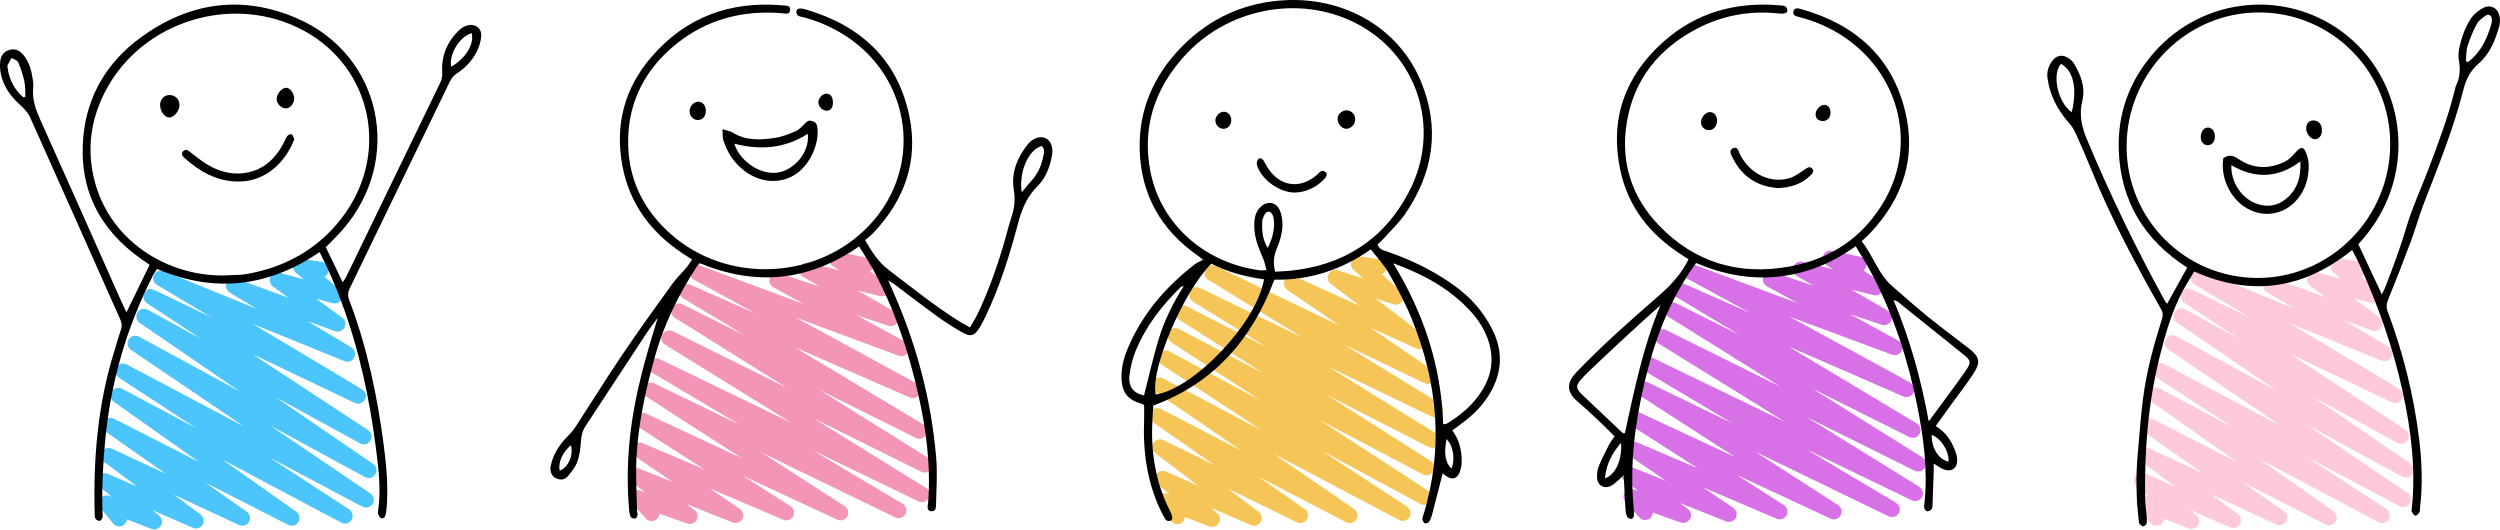
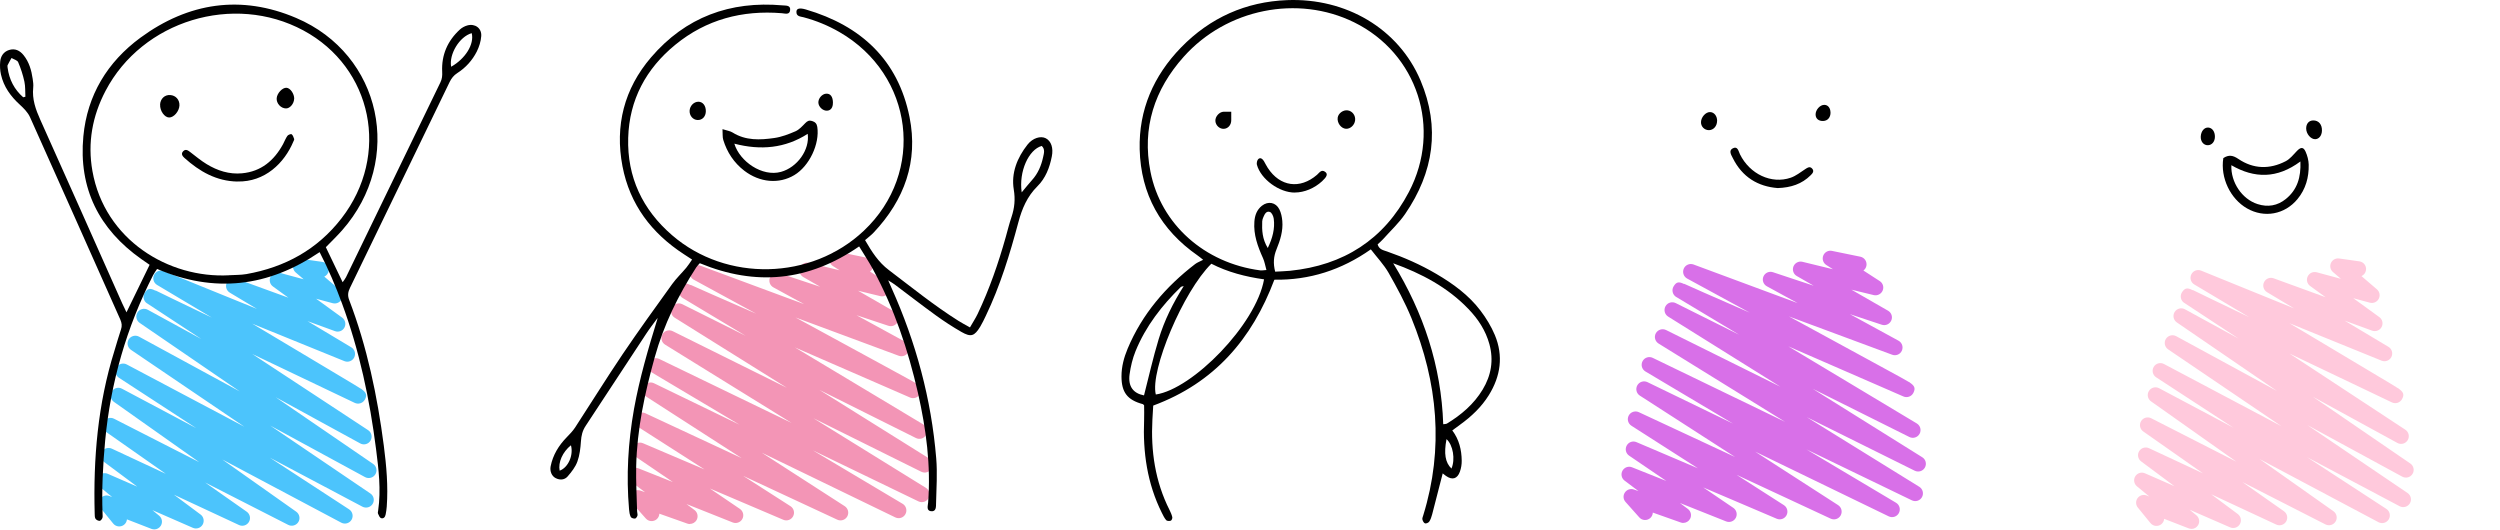
<svg xmlns="http://www.w3.org/2000/svg" width="2170" height="460" viewBox="0 0 2170 460" fill="none">
  <path d="M1461.13 453.92C1460.37 453.92 1459.61 453.786 1458.9 453.518L1434.66 444.93C1434.57 446.674 1433.85 448.419 1432.42 449.671C1429.65 452.131 1425.4 451.907 1422.94 449.134L1410.95 435.672C1408.89 433.391 1408.67 429.992 1410.41 427.487C1412.11 424.938 1415.33 423.864 1418.24 424.893L1422.22 426.28L1410.15 417.2C1407.46 415.188 1406.7 411.476 1408.31 408.568C1409.97 405.616 1413.5 404.364 1416.63 405.616L1446.37 417.469L1414.08 395.509C1411.22 393.585 1410.32 389.784 1411.98 386.742C1413.63 383.701 1417.3 382.404 1420.48 383.79L1473.84 406.511L1416.05 369.523C1413.1 367.6 1412.07 363.753 1413.77 360.623C1415.47 357.537 1419.27 356.284 1422.49 357.76L1506.04 396.671L1423.39 343.403C1420.39 341.48 1419.45 337.589 1421.19 334.458C1422.94 331.372 1426.78 330.165 1429.96 331.685L1504.25 367.689L1428.22 322.427C1425.13 320.593 1424.06 316.657 1425.76 313.482C1427.45 310.306 1431.35 309.054 1434.57 310.619L1549.47 366.169L1439.62 298.186C1436.58 296.307 1435.55 292.371 1437.29 289.241C1439.04 286.11 1442.93 284.902 1446.15 286.468L1545.35 335.666L1447.94 274.794C1444.9 272.916 1443.91 268.935 1445.66 265.805C1447.4 262.674 1451.29 261.511 1454.51 263.076L1509.57 290.538C1479.07 272.2 1455.77 258.246 1455.01 257.799H1454.96C1451.79 255.875 1450.76 251.761 1452.68 248.585C1455.05 244.694 1457.06 244.202 1461.8 246.528L1461.89 246.349C1463.91 247.378 1488.19 258.022 1518.74 271.351C1498.93 260.572 1479.96 250.24 1464.44 241.787C1461.36 240.087 1460.1 236.33 1461.54 233.11C1462.97 229.89 1466.68 228.369 1469.99 229.577L1560.33 263.076L1533.63 248.496C1530.59 246.841 1529.29 243.129 1530.68 239.953C1532.07 236.778 1535.65 235.168 1538.96 236.286L1574.24 248.004L1559.62 239.595C1556.71 237.941 1555.5 234.407 1556.71 231.277C1557.96 228.19 1561.27 226.446 1564.54 227.251L1590.97 233.692L1585.2 229.979C1582.47 228.235 1581.4 224.791 1582.61 221.795C1583.82 218.798 1586.99 217.099 1590.17 217.769L1614.81 222.823C1618.43 223.584 1620.76 227.117 1620.04 230.74C1619.69 232.439 1618.75 233.871 1617.45 234.81L1631.63 243.979C1634.4 245.768 1635.43 249.256 1634.13 252.253C1632.83 255.249 1629.52 256.904 1626.39 256.144L1607.07 251.448L1638.83 269.696C1641.82 271.395 1643.03 275.107 1641.6 278.238C1640.17 281.369 1636.64 282.979 1633.37 281.861L1605.73 272.692L1647.91 295.726C1650.99 297.425 1652.25 301.182 1650.81 304.403C1649.34 307.623 1645.67 309.144 1642.36 307.891L1552.78 274.66L1564.49 281.011C1587.89 293.758 1611.32 306.505 1628.85 316.076L1650.05 327.66C1652.78 329.181 1655.02 330.388 1656.81 331.506C1657.3 331.73 1657.57 331.819 1657.61 331.864V331.998C1661.82 334.816 1662.85 336.963 1660.83 340.988C1659.22 344.208 1655.29 345.595 1652.02 344.074C1651.49 343.806 1642.63 340.004 1629.03 334.056C1598.35 320.727 1573.13 309.725 1552.28 300.646L1663.78 367.555C1666.87 369.434 1667.94 373.369 1666.2 376.545C1664.46 379.72 1660.52 380.928 1657.34 379.318L1573.48 337.5L1668.53 396.895C1671.57 398.773 1672.55 402.754 1670.81 405.84C1669.06 408.971 1665.17 410.178 1661.95 408.568L1568.3 362.099L1665.93 422.523C1668.97 424.401 1670 428.337 1668.3 431.468C1666.6 434.599 1662.71 435.851 1659.49 434.286L1567.94 390.052L1645.76 436.388C1648.85 438.221 1649.92 442.157 1648.22 445.333C1646.52 448.508 1642.63 449.761 1639.41 448.195L1523.48 392.02L1595.49 438.445C1598.44 440.368 1599.42 444.215 1597.72 447.345C1596.03 450.431 1592.22 451.684 1589 450.163L1507.42 412.191L1548.39 438.445C1551.34 440.323 1552.33 444.125 1550.72 447.211C1549.11 450.297 1545.35 451.639 1542.18 450.253L1478.44 423.104L1504.52 440.815C1507.33 442.739 1508.27 446.496 1506.66 449.492C1505.05 452.534 1501.43 453.831 1498.26 452.578L1458.18 436.611L1465.11 441.799C1467.75 443.812 1468.56 447.435 1466.99 450.342C1465.78 452.578 1463.5 453.875 1461.09 453.875L1461.13 453.92Z" fill="#D870E8" />
-   <path d="M1615.97 209.451C1625.95 221.974 1630.19 237.628 1642.18 248.138C1652.87 257.486 1663.56 266.923 1674.61 275.868C1685.83 284.992 1697.6 293.49 1709 302.39C1718.39 309.68 1719.42 314.466 1712.8 324.529C1706.81 333.698 1700.01 342.375 1693.57 351.275C1689.23 357.313 1684.85 363.351 1680.2 369.791C1689.01 375.114 1693.93 382.762 1697.19 391.573C1698.13 394.077 1698.85 396.85 1698.85 399.534C1698.89 406.466 1693.66 410.044 1687.17 407.45C1684.27 406.287 1681.72 404.275 1678.45 402.352C1678.45 405.08 1678.5 407.227 1678.45 409.373C1678.14 419.079 1677.83 428.829 1677.42 438.535C1677.38 439.742 1677.25 441.263 1676.53 442.068C1675.68 443.052 1674.16 443.857 1672.91 443.857C1672.06 443.857 1670.85 442.515 1670.45 441.486C1670 440.413 1670.18 439.027 1670.31 437.774C1673.58 408.613 1669.73 379.944 1664.01 351.499C1656.09 312.185 1643.88 274.258 1625.23 238.567C1620.89 230.248 1615.79 222.331 1610.74 213.699C1589.81 228.727 1567.67 237.628 1543.02 240.132C1518.56 242.637 1495.35 238.164 1472.22 228.28C1470.52 230.695 1468.83 233.066 1467.21 235.436C1447.45 264.865 1435.55 297.56 1427.5 331.819C1419.18 367.242 1414.48 402.978 1417.93 439.429C1418.2 442.157 1418.42 444.93 1418.24 447.659C1418.2 448.642 1416.99 450.342 1416.23 450.387C1414.98 450.476 1413.01 449.805 1412.52 448.821C1411.58 446.898 1411.08 444.617 1410.95 442.426C1410.32 432.72 1409.92 423.015 1409.38 412.191C1407.64 413.98 1406.61 415.233 1405.4 416.216C1403.12 418.14 1400.98 420.421 1398.38 421.718C1392.25 424.759 1386.49 421.315 1386.26 414.517C1386.17 411.341 1386.44 407.853 1387.65 404.946C1390.24 398.505 1393.46 392.288 1396.59 386.116C1397.8 383.701 1399.55 381.599 1401.42 378.737C1396.46 373.817 1391.81 369.031 1386.93 364.469C1380.94 358.834 1374.9 353.243 1368.64 347.876C1359.29 339.915 1360.28 331.551 1367.92 323.545C1390.2 300.199 1414.3 278.865 1438.64 257.754C1449.24 248.541 1459.07 238.656 1465.65 225.104C1463.64 223.763 1461.45 222.287 1459.25 220.9C1432.02 203.368 1413.14 179.484 1406.39 147.595C1397 103.406 1410.46 66.016 1443.82 36.273C1472.36 10.825 1506.57 1.387 1544.46 4.608C1547.36 4.876 1550.85 4.608 1551.43 8.633C1551.79 11.182 1549.29 12.3 1543.56 11.674C1519.05 9.08 1495.66 13.24 1473.83 24.466C1440.07 41.819 1418.11 68.744 1411.98 106.806C1406.52 140.797 1416.23 170.942 1439.93 195.63C1470.97 227.967 1509.61 239.327 1553.45 231.321C1589.76 224.657 1618.12 205.425 1636.37 172.955C1664.05 123.622 1647.95 62.93 1599.2 31.13C1587.79 23.706 1575.5 18.383 1562.35 14.939C1559.53 14.224 1555.59 13.777 1556.76 9.662C1557.78 6.173 1561.27 7.291 1563.87 8.007C1610.16 21.201 1642.4 49.378 1653.81 97.055C1663.38 136.995 1651.66 172.015 1623.8 201.802C1621.61 204.173 1619.15 206.32 1615.97 209.361V209.451ZM1410.41 376.098C1418.55 338.618 1426.16 300.914 1441.23 265C1419.98 283.784 1399.5 303.016 1379.11 322.338C1376.38 324.887 1373.83 327.66 1371.41 330.478C1368.01 334.548 1368.15 336.963 1371.68 340.943C1372.17 341.525 1372.71 342.017 1373.25 342.509C1384.96 353.646 1396.68 364.737 1408.45 375.829C1408.71 376.098 1409.38 375.919 1410.41 376.008V376.098ZM1643.57 260.438C1657.92 294.653 1667.45 329.002 1674.16 365.766C1685.3 350.559 1695.49 337.052 1705.24 323.232C1711.68 314.063 1711.24 313.214 1702.65 306.371C1683.95 291.432 1665.3 276.405 1646.65 261.422C1646.3 261.153 1645.76 261.108 1643.57 260.482V260.438ZM1407.1 384.282C1399.23 393.406 1394.18 403.067 1393.06 415.188C1402.32 412.281 1408.13 398.997 1407.1 384.282ZM1676.66 377.439C1676.49 389.023 1682.93 399.176 1691.38 400.652C1691.78 391.394 1684.85 380.481 1676.66 377.439Z" fill="black" />
  <path d="M1543.07 163.249C1525.9 161.907 1512.3 153.723 1504.12 137.308C1502.77 134.58 1500.18 130.778 1504.03 128.766C1508.36 126.485 1508.99 131.27 1510.29 133.909C1518.74 151.084 1537.53 160.029 1554.34 154.259C1558.9 152.694 1562.93 149.429 1567.04 146.745C1569.06 145.404 1570.98 144.151 1572.95 146.343C1575 148.669 1573.22 150.547 1571.65 152.112C1564 159.761 1554.52 162.847 1543.07 163.249Z" fill="black" />
  <path d="M1490.43 104.972C1490.38 109.489 1487.3 112.933 1483.36 112.978C1479.42 112.978 1476.29 109.802 1476.47 105.866C1476.61 101.617 1480.54 97.279 1484.21 97.279C1487.83 97.279 1490.52 100.633 1490.47 105.017L1490.43 104.972Z" fill="black" />
  <path d="M1588.91 97.637C1588.91 102.02 1586.36 104.927 1582.42 105.017C1578.53 105.106 1576.07 103.004 1575.94 99.56C1575.8 95.4 1579.74 90.973 1583.5 91.017C1586.67 91.017 1588.86 93.746 1588.86 97.681L1588.91 97.637Z" fill="black" />
  <g style="mix-blend-mode:multiply">
-     <path d="M1052.17 457.465C1051.37 457.465 1050.56 457.331 1049.76 457.018L1028.56 448.788C1028.42 450.532 1027.57 452.232 1026.1 453.44C1023.24 455.765 1018.99 455.318 1016.66 452.456L1005.7 438.993C1003.78 436.623 1003.69 433.268 1005.48 430.808C1007.27 428.349 1010.49 427.409 1013.35 428.483L1015.72 429.422L1004.99 420.566C1002.39 418.42 1001.77 414.752 1003.51 411.89C1005.26 409.027 1008.83 407.909 1011.92 409.251L1039.69 421.371L1002.84 393.373C1000.11 391.271 999.396 387.469 1001.19 384.518C1003.02 381.566 1006.73 380.492 1009.86 382.013L1053.56 403.392L1000.56 366.359C997.652 364.346 996.847 360.411 998.681 357.369C1000.51 354.328 1004.36 353.254 1007.49 354.865L1077.26 391.047L1002.53 339.837C999.575 337.824 998.725 333.888 1000.56 330.847C1002.39 327.806 1006.28 326.732 1009.41 328.387L1095.87 373.918L1008.3 316.535C1005.3 314.567 1004.36 310.586 1006.19 307.5C1008.03 304.414 1011.96 303.341 1015.14 305.04L1095.42 348.379L1016.48 297.034C1013.48 295.067 1012.55 291.086 1014.33 288C1016.17 284.914 1020.06 283.796 1023.23 285.451L1096.99 324.272L1023.46 277.489C1020.42 275.566 1019.48 271.586 1021.22 268.5C1023.01 265.369 1026.9 264.251 1030.08 265.861L1099.94 301.596C1064.16 279.457 1037.01 262.641 1035.62 261.836C1035.62 261.836 1035.36 261.657 1035.27 261.612C1032.22 259.599 1031.33 255.485 1033.34 252.398C1035.8 248.597 1037.86 248.194 1042.65 250.609L1042.74 250.475C1045.28 251.862 1086.3 271.675 1130.58 293.009C1101.19 274.985 1071.45 256.692 1048.77 242.827C1045.73 240.949 1044.7 237.058 1046.4 233.882C1048.1 230.751 1051.99 229.499 1055.21 231.02L1162.55 282.499L1117.38 251.638C1114.52 249.67 1113.63 245.824 1115.32 242.782C1117.02 239.741 1120.78 238.534 1123.96 239.965L1180.22 265.548L1155 246.316C1152.4 244.348 1151.6 240.77 1153.12 237.863C1154.64 234.955 1157.99 233.569 1161.12 234.598L1183.26 241.709L1174.85 234.195C1172.62 232.227 1171.99 229.052 1173.24 226.368C1174.5 223.685 1177.31 222.119 1180.27 222.567L1197.93 225.071C1201.6 225.608 1204.15 229.007 1203.61 232.674C1203.26 235.179 1201.56 237.192 1199.32 237.997L1215.96 252.801C1218.33 254.903 1218.91 258.392 1217.34 261.12C1215.78 263.893 1212.47 265.145 1209.47 264.161L1194.22 259.241L1235.82 290.952C1238.54 293.009 1239.26 296.811 1237.51 299.718C1235.77 302.625 1232.1 303.788 1228.97 302.357L1189.39 284.332L1243.15 321.007C1246.06 322.975 1246.95 326.866 1245.16 329.908C1243.42 332.949 1239.62 334.112 1236.44 332.591L1166.76 299.181C1185.99 310.989 1204.46 322.349 1219.04 331.294L1240.91 344.757C1243.87 346.59 1246.28 348.066 1248.07 349.319C1248.43 349.497 1248.61 349.587 1248.65 349.587V349.676C1253.08 352.897 1253.71 354.865 1251.51 358.845C1249.77 361.976 1245.88 363.184 1242.66 361.573C1242.12 361.305 1233.36 357.101 1219.76 350.526C1194.27 338.271 1172.26 327.671 1153.34 318.547L1246.68 376.378C1249.73 378.256 1250.75 382.237 1249.01 385.367C1247.22 388.498 1243.33 389.661 1240.11 388.051L1151.73 342.833L1241.94 400.216C1244.98 402.139 1245.97 406.12 1244.13 409.251C1242.35 412.382 1238.36 413.5 1235.19 411.845L1145.29 364.525L1239.66 425.933C1242.66 427.901 1243.6 431.882 1241.76 434.968C1239.93 438.054 1235.95 439.172 1232.82 437.428L1147.39 391.316L1221.37 439.798C1224.37 441.766 1225.3 445.747 1223.47 448.833C1221.64 451.919 1217.75 453.037 1214.57 451.382L1105.57 393.955L1175.39 441.811C1178.3 443.824 1179.19 447.759 1177.36 450.801C1175.53 453.842 1171.63 454.915 1168.5 453.305L1092.2 413.723L1132.5 441.856C1135.36 443.868 1136.21 447.759 1134.42 450.756C1132.63 453.797 1128.83 454.916 1125.7 453.395L1065.86 424.1L1092.51 444.36C1095.2 446.418 1095.96 450.175 1094.26 453.082C1092.56 456.034 1088.89 457.197 1085.81 455.855L1050.7 440.514L1056.56 445.344C1059.1 447.446 1059.73 451.069 1058.08 453.932C1056.82 456.034 1054.63 457.241 1052.31 457.241L1052.17 457.465Z" fill="#F5C657" />
-   </g>
+     </g>
  <path d="M1260.59 373.605C1266.58 381.566 1268.64 390.511 1268.77 399.859C1268.82 403.034 1268.28 406.389 1267.21 409.385C1264.93 415.736 1260.55 416.944 1255.04 413.053C1254.1 412.382 1253.21 411.621 1252.27 410.906C1249.14 423.071 1246.19 434.834 1243.1 446.507C1242.52 448.654 1241.81 450.89 1240.6 452.724C1239.97 453.708 1237.96 454.603 1236.93 454.289C1235.9 453.976 1234.96 452.232 1234.65 450.935C1234.38 449.862 1235.01 448.52 1235.36 447.357C1253.43 389.035 1247.93 332.01 1225.17 276.193C1219.62 262.641 1212.55 249.581 1205.31 236.834C1201.19 229.633 1195.25 223.461 1189.88 216.439C1164.34 234.419 1136.52 243.275 1106.15 242.783C1086.79 294.172 1054.32 332.278 1001 352.047C1000.82 355.267 1000.51 359.695 1000.29 364.123C998.812 391.495 1002.66 417.883 1015.14 442.661C1016.12 444.629 1017.06 446.731 1017.55 448.878C1017.78 449.817 1017.01 451.695 1016.25 451.964C1015.05 452.366 1012.94 452.277 1012.27 451.517C1010.66 449.683 1009.59 447.357 1008.47 445.121C995.77 419.672 991.924 392.524 993.087 364.391C993.266 360.187 993.087 355.938 993.087 351.823C992.684 351.421 992.371 350.929 991.969 350.795C978.506 347.172 973.452 340.553 973.452 326.643C973.452 318.235 975.599 310.318 978.774 302.67C991.342 272.659 1011.78 248.865 1037.41 229.186C1039.29 227.755 1041.66 226.95 1044.34 225.519C1042.6 224.132 1041.17 222.88 1039.65 221.851C1007.49 199.488 990.224 168.628 989.24 129.627C988.39 95.323 1001.32 65.714 1025.2 41.16C1050.38 15.309 1081.42 1.489 1117.29 0.102C1168.28 -1.866 1213.94 24.746 1233.04 69.919C1250.3 110.708 1244.44 149.575 1219.67 185.713C1214.21 193.674 1206.96 200.383 1200.48 207.628C1199 209.283 1197.3 210.67 1195.78 212.146C1197.04 216.573 1200.7 217.155 1203.92 218.273C1218.82 223.461 1233.17 229.767 1246.77 237.773C1261.31 246.316 1274.86 256.156 1285.1 269.663C1290.02 276.148 1294.4 283.349 1297.53 290.818C1305.09 308.932 1302.54 326.509 1292.3 343.012C1285.86 353.344 1277.18 361.529 1267.39 368.595C1265.2 370.161 1263.05 371.816 1260.59 373.605ZM1106.87 235.805C1111.34 235.537 1115.55 235.448 1119.7 235.045C1166.13 230.349 1201.28 207.986 1222.93 166.615C1251.78 111.513 1230.27 46.348 1175.3 19.334C1126.46 -4.684 1064.78 7.527 1027.48 49.255C1002.03 77.701 991.119 110.977 998.588 148.949C1007.58 194.792 1045.68 228.381 1093.9 234.687C1095.28 234.866 1096.76 234.553 1099.26 234.374C1098.19 230.528 1097.65 227.084 1096.27 224.043C1091.71 213.935 1087.95 203.737 1088.8 192.377C1089.2 186.876 1090.95 182.09 1095.33 178.602C1100.74 174.353 1107.41 175.56 1110.49 181.732C1112.01 184.729 1112.73 188.352 1113.04 191.751C1113.8 200.428 1111.21 208.612 1107.99 216.484C1105.53 222.522 1104.95 228.426 1106.87 235.895V235.805ZM1097.21 242.47C1081.2 240.233 1065.63 236.208 1051.45 228.918C1027.08 252.846 998.096 321.544 1003.24 342.431C1035.08 337.735 1090.23 281.828 1097.21 242.47ZM1209.29 228.515C1235.63 271.496 1251.02 317.653 1252.72 368.238C1254.42 367.969 1255.22 368.059 1255.8 367.746C1268.33 360.142 1279.29 350.839 1286.93 338.182C1294.36 325.883 1296.64 312.689 1292.79 298.69C1289.53 286.837 1283 276.908 1274.59 268.187C1256.43 249.268 1233.89 237.416 1209.29 228.515ZM992.997 343.236C997.246 326.643 1000.87 310.363 1005.7 294.485C1010.57 278.384 1018 263.267 1027.48 248.329C1025.96 248.731 1025.38 248.731 1025.07 248.999C1008.47 265.145 994.473 283.214 985.662 304.772C983.068 311.168 981.413 318.1 980.474 324.943C979.043 335.409 983.65 341.402 992.953 343.191L992.997 343.236ZM1100.43 215.276C1104.59 206.6 1106.73 198.504 1105.62 189.872C1105.35 187.726 1103.92 184.55 1102.26 183.969C1099.13 182.85 1097.65 185.981 1096.58 188.531C1096.09 189.649 1095.64 190.901 1095.6 192.109C1095.28 199.846 1095.64 207.494 1100.43 215.276ZM1259.87 406.702C1263.32 398.696 1261.26 386.262 1255.58 381.163C1253.17 393.686 1254.46 401.558 1259.87 406.702Z" fill="black" />
  <path d="M1123.95 167.152C1110.49 167.241 1094.43 155.613 1090.99 143C1090.59 141.479 1091.21 138.841 1092.33 137.946C1094.21 136.425 1096 138.036 1097.12 139.914C1098.23 141.837 1099.22 143.895 1100.42 145.728C1111.02 162.053 1128.38 164.468 1143.14 151.766C1145.24 149.933 1147.07 146.533 1150.52 149.396C1152.66 151.185 1151.68 153.511 1147.57 157.312C1140.9 163.44 1132.22 167.062 1124 167.107L1123.95 167.152Z" fill="black" />
  <path d="M1176.24 104.447C1175.79 108.606 1172.08 112.005 1168.27 111.782C1164.03 111.513 1160.45 106.638 1161.12 102.076C1161.7 98.274 1165.99 95.188 1169.88 95.814C1173.91 96.441 1176.73 100.242 1176.24 104.491V104.447Z" fill="black" />
-   <path d="M1068.72 104.268C1068.77 108.427 1065.99 111.647 1062.28 111.826C1058.57 112.005 1055.17 108.83 1054.95 104.983C1054.72 101.226 1058.35 97.112 1062.1 96.978C1065.81 96.843 1068.68 100.019 1068.77 104.268H1068.72Z" fill="black" />
+   <path d="M1068.72 104.268C1068.77 108.427 1065.99 111.647 1062.28 111.826C1058.57 112.005 1055.17 108.83 1054.95 104.983C1054.72 101.226 1058.35 97.112 1062.1 96.978H1068.72Z" fill="black" />
  <path d="M1902.11 459.032C1901.31 459.032 1900.46 458.898 1899.7 458.585L1878.5 450.355C1878.36 452.099 1877.51 453.799 1876.04 455.007C1873.13 457.332 1868.92 456.885 1866.6 454.023L1855.64 440.56C1853.72 438.19 1853.63 434.835 1855.42 432.375C1857.21 429.916 1860.43 428.976 1863.24 430.05L1865.61 430.989L1854.88 422.133C1852.29 419.986 1851.66 416.319 1853.4 413.456C1855.15 410.594 1858.73 409.476 1861.81 410.818L1887.4 421.999L1858.5 400.486C1855.73 398.429 1854.97 394.627 1856.76 391.675C1858.55 388.723 1862.26 387.605 1865.35 389.036L1912.17 410.862L1860.34 374.501C1857.47 372.488 1856.62 368.552 1858.46 365.556C1860.29 362.559 1864.09 361.441 1867.27 363.051L1941.2 400.754L1867.09 348.381C1864.18 346.324 1863.38 342.388 1865.26 339.391C1867.09 336.35 1870.98 335.321 1874.11 336.976L1938.61 371.236L1871.52 327.494C1868.52 325.526 1867.58 321.546 1869.42 318.46C1871.25 315.374 1875.19 314.255 1878.32 315.955L1980.34 369.983L1881.94 303.253C1878.99 301.24 1878.09 297.26 1879.97 294.218C1881.85 291.177 1885.74 290.104 1888.92 291.803L1976.36 339.346L1889.5 279.861C1886.55 277.849 1885.7 273.868 1887.57 270.827C1889.45 267.786 1893.39 266.757 1896.52 268.456L1943.08 293.905C1916.56 276.462 1896.65 263.358 1895.94 262.91H1895.89C1892.81 260.853 1891.96 256.694 1894.02 253.608C1896.52 249.806 1898.76 249.538 1903.23 251.908L1903.36 251.729C1905.2 252.713 1925.86 262.642 1952.25 275.299C1934.85 264.923 1918.26 255.039 1904.62 246.899C1901.62 245.11 1900.5 241.308 1902.07 238.133C1903.63 235.002 1907.34 233.571 1910.61 234.912L1991.29 267.696L1967.77 253.608C1964.82 251.819 1963.65 248.106 1965.17 244.976C1966.65 241.845 1970.27 240.369 1973.54 241.576L2018.62 257.991L2005.2 248.24C2002.56 246.317 2001.67 242.829 2003.1 239.922C2004.49 237.014 2007.75 235.494 2010.93 236.344L2031.9 242.024L2025.02 236.12C2022.74 234.197 2022.02 230.976 2023.27 228.248C2024.48 225.52 2027.39 223.955 2030.34 224.357L2048.01 226.862C2051.67 227.398 2054.22 230.798 2053.69 234.465C2053.33 236.836 2051.81 238.759 2049.75 239.653L2063.17 251.148C2065.54 253.205 2066.21 256.604 2064.73 259.377C2063.26 262.15 2060.08 263.537 2057.04 262.732L2042.64 258.841L2065.27 275.255C2068 277.223 2068.8 280.89 2067.24 283.842C2065.67 286.794 2062.14 288.136 2059.01 287.018L2035.21 278.341L2073.19 301.061C2076.18 302.85 2077.3 306.652 2075.73 309.828C2074.17 312.958 2070.46 314.39 2067.19 313.048L1987.18 280.532L1997.02 286.391C2018.4 299.138 2039.78 311.885 2055.79 321.501L2075.15 333.085C2077.66 334.605 2079.72 335.813 2081.37 336.931C2081.77 337.11 2081.95 337.2 2082.04 337.244V337.334C2086.16 340.286 2087.14 342.432 2084.95 346.458C2083.2 349.633 2079.27 350.841 2076.05 349.231C2075.47 348.962 2067.01 344.937 2054.04 338.72C2027.61 326.108 2005.61 315.597 1987.27 306.876L2087.81 372.98C2090.81 374.948 2091.75 378.973 2089.87 382.059C2088.03 385.145 2084.05 386.219 2080.92 384.474L2007.53 344.356L2092.15 402.32C2095.1 404.333 2095.95 408.313 2094.07 411.354C2092.19 414.396 2088.3 415.469 2085.13 413.725L2002.83 368.999L2089.78 427.948C2092.73 429.96 2093.58 433.896 2091.75 436.937C2089.91 439.979 2086.02 441.052 2082.85 439.397L2002.56 396.863L2071.35 441.723C2074.35 443.691 2075.29 447.671 2073.45 450.758C2071.62 453.844 2067.68 454.962 2064.51 453.262L1961.28 398.429L2025.42 443.736C2028.28 445.748 2029.13 449.684 2027.3 452.681C2025.46 455.677 2021.66 456.796 2018.49 455.185L1946.39 418.421L1982.44 443.736C1985.3 445.748 1986.15 449.595 1984.41 452.591C1982.66 455.588 1978.9 456.796 1975.77 455.32L1919.33 429.021L1942.41 446.196C1945.14 448.253 1945.9 452.01 1944.2 454.962C1942.5 457.914 1938.83 459.121 1935.7 457.735L1900.59 442.439L1906.45 447.269C1909 449.371 1909.62 452.994 1907.97 455.812C1906.72 457.914 1904.48 459.121 1902.2 459.121L1902.11 459.032Z" fill="#FFC9DC" />
-   <path d="M2067.46 255.575C2068.85 252.579 2069.79 250.879 2070.5 249.09C2077.26 231.647 2083.79 214.159 2089.11 196.18C2093.9 179.944 2101.14 164.469 2107.18 148.637C2116.17 125.111 2125.07 101.541 2131.06 76.986C2131.29 76.002 2131.47 74.974 2131.91 74.124C2135.54 66.923 2135.58 59.678 2134.24 51.716C2133.3 46.126 2134.91 39.819 2136.56 34.184C2138.4 28.012 2140.95 21.884 2144.44 16.517C2147.03 12.537 2151.19 9.048 2155.44 6.857C2162.06 3.368 2168.68 7.304 2169.75 14.818C2170.15 17.68 2169.97 20.901 2169.12 23.674C2165.64 35.526 2160.98 46.975 2151.37 55.25C2144.35 61.288 2140.45 68.891 2138.35 77.389C2129.94 110.888 2117.02 142.822 2104.54 174.89C2100.11 186.251 2096.85 198.058 2092.6 209.508C2086.34 226.325 2079.85 243.097 2073.05 259.69C2071.53 263.402 2071.04 266.399 2072.47 270.245C2085.93 306.16 2095.15 343.103 2099.84 381.164C2102.3 401.067 2102.93 420.97 2100.6 440.918C2100.47 442.17 2100.69 443.646 2100.07 444.585C2099.22 445.882 2097.74 447.671 2096.58 447.582C2095.46 447.537 2094.21 445.569 2093.4 444.227C2093 443.512 2093.36 442.304 2093.45 441.275C2097.03 407.374 2092.87 374.098 2085.76 340.956C2077.39 302.224 2064.29 265.147 2047.87 229.187C2046.04 225.162 2043.85 221.271 2041.66 217.022C1999.52 250.924 1954.31 257.767 1904.57 235.672C1901.44 240.95 1898.09 246.138 1895.14 251.55C1885.43 269.485 1879.84 288.851 1874.87 308.53C1864.54 349.499 1861.23 391.183 1861.99 433.27C1862.08 437.742 1862.84 442.215 1863.2 446.687C1863.38 449.147 1863.69 451.697 1863.29 454.156C1863.11 455.23 1861.5 456.795 1860.47 456.885C1859.4 456.974 1858.01 455.677 1857.12 454.693C1856.54 454.067 1856.54 452.815 1856.45 451.831C1854.21 432.688 1853.76 413.501 1855.55 394.269C1857.03 378.123 1858.1 361.932 1860.16 345.831C1863.16 322.485 1869.33 299.853 1876.4 277.491C1877.42 274.27 1877.74 271.766 1875.86 268.456C1853.85 229.545 1832.74 190.187 1815.88 148.726C1811.28 137.41 1806.44 126.184 1801.39 115.048C1799.87 111.738 1797.59 108.697 1795.17 105.924C1785.65 94.877 1779.25 82.398 1777.24 67.907C1776.48 62.54 1777.95 57.441 1781.22 53.058C1785.07 47.87 1790.3 46.931 1795.62 50.598C1797.41 51.851 1799.2 53.461 1800.32 55.339C1806.22 65.224 1810.29 75.958 1807.47 87.407C1804.61 99.215 1806.67 109.547 1811.28 120.549C1831.45 168.718 1854.08 215.68 1879.26 261.39C1879.62 262.016 1880.15 262.597 1881.05 263.76C1886.91 253.205 1892.59 242.963 1898.49 232.273C1861.46 208.479 1840.75 174.89 1839.09 130.702C1837.89 98.633 1848.31 70.233 1869.33 46.036C1912.62 -3.788 1987.27 -10.139 2037.81 31.366C2089.2 73.543 2099.93 155.39 2047.02 211.968C2053.69 226.146 2060.31 240.324 2067.51 255.754L2067.46 255.575ZM1959.41 241.263C2022.78 241.352 2074.66 189.068 2074.71 124.977C2074.75 62.003 2024.03 10.972 1961.2 10.793C1897.91 10.614 1845.98 62.987 1845.89 127.124C1845.8 190.142 1896.52 241.129 1959.41 241.263ZM1788.96 55.429C1780.64 64.597 1786.45 89.554 1798.3 97.336C1803.18 76.897 1799.83 61.377 1788.96 55.429ZM2140.37 53.282C2141.04 53.461 2141.66 53.595 2142.33 53.774C2153.56 45.231 2159.02 33.155 2162.73 20.051C2163.04 18.888 2163.04 17.546 2162.91 16.339C2162.46 13.297 2160.18 11.821 2157.58 13.566C2154.59 15.578 2151.28 18.038 2149.67 21.124C2146.45 27.207 2143.81 33.737 2141.75 40.356C2140.5 44.426 2140.81 48.943 2140.41 53.282H2140.37Z" fill="black" />
  <path d="M1929.84 137.232C1934.67 134.056 1938.34 134.861 1942.95 137.992C1956.01 146.803 1970.14 147.116 1984.01 139.915C1987.81 137.947 1990.72 134.145 1993.8 130.97C1996.98 127.66 1999.35 127.437 2001.18 131.507C2002.79 135.04 2003.87 139.11 2003.95 142.956C2004.18 153.959 2001.36 164.156 1994.2 172.833C1983.16 186.206 1965.4 189.471 1950.42 180.884C1935.93 172.609 1927.16 154.272 1929.84 137.276V137.232ZM1996.71 140.184C1976.49 155.167 1956.86 154.988 1936.82 143.404C1936.24 158.297 1946.08 172.788 1959.5 177.127C1968.44 180.034 1976.85 178.603 1984.14 172.699C1993.98 164.693 1997.34 154.004 1996.75 140.184H1996.71Z" fill="black" />
  <path d="M2001.76 111.47C2001.76 107.31 2004.18 104.582 2007.85 104.537C2012.59 104.448 2015.63 108.071 2015.45 113.482C2015.31 117.731 2012.9 120.728 2009.59 120.817C2005.74 120.907 2001.72 116.121 2001.76 111.47Z" fill="black" />
  <path d="M1922.55 118.849C1922.46 122.964 1919.96 125.916 1916.52 126.05C1912.76 126.184 1910.03 122.83 1910.25 118.447C1910.52 113.885 1913.25 110.575 1916.69 110.709C1920.23 110.888 1922.64 114.287 1922.55 118.894V118.849Z" fill="black" />
  <path d="M598.804 454.868C598.044 454.868 597.283 454.734 596.568 454.466L572.327 445.878C572.237 447.622 571.522 449.367 570.09 450.619C567.317 453.079 563.068 452.855 560.609 450.082L548.622 436.62C546.565 434.339 546.341 430.94 548.085 428.435C549.785 425.886 553.005 424.813 555.912 425.841L559.893 427.228L547.817 418.148C545.133 416.136 544.373 412.423 545.983 409.516C547.638 406.564 551.171 405.312 554.302 406.565L584.045 418.417L551.753 396.457C548.89 394.533 547.996 390.732 549.651 387.69C551.306 384.649 554.973 383.352 558.149 384.739L611.506 407.459L553.721 370.471C550.769 368.548 549.74 364.701 551.44 361.571C553.139 358.485 556.941 357.232 560.161 358.708L643.708 397.619L561.056 344.351C558.059 342.428 557.12 338.537 558.864 335.406C560.608 332.32 564.455 331.113 567.63 332.633L641.919 368.637L565.886 323.375C562.8 321.541 561.727 317.606 563.426 314.43C565.126 311.255 569.017 310.002 572.237 311.568L687.137 367.117L577.291 299.134C574.25 297.255 573.221 293.32 574.965 290.189C576.71 287.058 580.601 285.85 583.821 287.416L683.022 336.614L585.61 275.742C582.569 273.864 581.585 269.883 583.329 266.753C585.073 263.622 588.964 262.459 592.185 264.024L647.242 291.486C616.739 273.148 593.437 259.194 592.677 258.747H592.632C589.456 256.824 588.428 252.709 590.351 249.533C592.721 245.642 594.734 245.15 599.475 247.476L599.564 247.297C601.577 248.326 625.863 258.97 656.41 272.299C636.597 261.475 617.634 251.188 602.114 242.735C599.028 241.035 597.775 237.279 599.207 234.058C600.638 230.838 604.35 229.317 607.66 230.525L698.005 264.024L671.304 249.444C668.263 247.789 666.966 244.077 668.352 240.857C669.739 237.681 673.317 236.071 676.626 237.189L711.915 248.907L697.29 240.499C694.382 238.844 693.175 235.311 694.383 232.18C695.635 229.094 698.945 227.349 702.209 228.154L728.687 234.595L722.917 230.883C720.189 229.139 719.116 225.695 720.323 222.698C721.531 219.701 724.706 218.002 727.882 218.673L752.526 223.727C756.148 224.487 758.474 228.02 757.758 231.643C757.401 233.343 756.461 234.774 755.164 235.713L769.342 244.882C772.115 246.671 773.144 250.159 771.847 253.156C770.55 256.153 767.24 257.807 764.11 257.047L744.788 252.351L776.543 270.599C779.54 272.299 780.747 276.011 779.316 279.142C777.885 282.272 774.352 283.882 771.087 282.764L743.446 273.596L785.623 296.629C788.709 298.329 789.961 302.086 788.53 305.306C787.054 308.526 783.386 310.047 780.077 308.795L690.491 275.564L702.209 281.914C725.601 294.661 749.037 307.408 766.569 316.979L787.769 328.563C790.498 330.039 792.734 331.291 794.523 332.41C795.015 332.633 795.283 332.723 795.328 332.767V332.902C799.532 335.719 800.561 337.866 798.548 341.891C796.938 345.112 793.002 346.498 789.737 344.977C789.2 344.709 780.345 340.907 766.748 334.959C736.067 321.631 710.841 310.628 689.999 301.549L801.5 368.458C804.586 370.337 805.66 374.273 803.915 377.448C802.171 380.624 798.235 381.831 795.06 380.221L711.199 338.403L806.241 397.798C809.282 399.677 810.266 403.657 808.522 406.743C806.778 409.874 802.886 411.082 799.666 409.472L706.011 363.002L803.647 423.426C806.688 425.305 807.717 429.24 806.017 432.371C804.318 435.502 800.427 436.754 797.206 435.189L705.653 390.955L783.476 437.291C786.562 439.125 787.635 443.061 785.936 446.236C784.236 449.412 780.345 450.664 777.125 449.098L661.196 392.923L733.204 439.348C736.156 441.271 737.14 445.163 735.44 448.249C733.741 451.335 729.939 452.587 726.719 451.066L645.14 413.094L686.108 439.348C689.06 441.227 690.044 445.028 688.434 448.114C686.824 451.201 683.067 452.542 679.891 451.156L616.158 424.007L642.233 441.719C645.05 443.642 645.989 447.399 644.379 450.396C642.769 453.437 639.147 454.734 635.971 453.482L595.897 437.515L602.829 442.703C605.468 444.715 606.273 448.338 604.708 451.245C603.5 453.482 601.219 454.779 598.804 454.779V454.868Z" fill="#F395B6" />
  <path d="M570.495 276.369C567.274 280.796 563.92 285.09 560.923 289.652C543.346 316.353 525.903 343.099 508.281 369.755C505.553 373.915 504.569 378.164 504.256 383.039C503.854 388.943 503.183 395.115 501.17 400.616C499.47 405.357 496.071 409.651 492.717 413.542C490.078 416.583 486.098 416.941 482.341 415.018C478.941 413.318 477.108 409.114 477.957 404.731C479.925 394.891 484.935 386.706 491.912 379.55C494.461 376.912 497.1 374.228 499.113 371.187C512.888 350.076 526.172 328.608 540.26 307.721C554.214 287.058 568.884 266.797 583.465 246.537C587.088 241.528 591.65 237.189 595.63 232.448C597.375 230.391 598.806 228.065 600.729 225.292C598.135 223.593 595.899 222.161 593.662 220.685C565.575 202.437 546.656 177.481 540.305 144.294C533.596 109.095 541.781 77.027 565.083 49.834C595.004 14.903 633.692 0.636 679.312 4.661C682.129 4.93 686.334 4.393 685.842 8.776C685.394 13.159 681.414 11.683 678.596 11.459C644.292 8.686 613.073 16.871 586.238 38.787C560.744 59.584 546.209 86.643 545.269 119.695C544.285 153.687 557.703 181.998 583.331 204.137C630.606 245.016 704.224 243.227 749.71 200.38C803.559 149.661 793.183 64.996 728.554 27.784C718.76 22.149 708.428 17.9 697.515 14.993C694.876 14.277 691.03 14.411 691.298 10.028C691.477 7.345 694.026 6.629 699.528 8.239C747.25 22.238 779.497 51.936 789.471 101.581C797.208 140.045 785.043 173.545 758.342 201.856C756.15 204.182 753.511 206.15 750.873 208.431C756.776 218.628 762.412 227.528 771.536 234.416C791.439 249.489 810.805 265.187 831.96 278.515C834.867 280.349 837.953 281.959 841.934 284.196C844.304 279.991 846.764 276.324 848.642 272.388C858.84 250.92 866.577 228.557 873.018 205.658C874.628 199.888 876.059 194.074 877.982 188.394C880.621 180.522 881.381 173.053 879.95 164.465C877.58 150.153 882.947 136.87 891.892 125.509C896.454 119.695 903.342 117.772 907.725 120.008C912.421 122.423 914.478 128.417 912.958 135.886C911.035 145.591 907.546 154.715 900.39 161.782C891.579 170.503 887.062 181.238 883.931 193C876.506 220.73 868.143 248.192 855.664 274.177C854.144 277.308 852.668 280.528 850.879 283.48C845.78 291.844 842.828 292.872 834.464 288.087C826.906 283.748 819.571 278.963 812.504 273.864C800.384 265.098 788.576 255.929 776.59 246.939C775.293 245.955 773.817 245.15 770.954 243.317C772.385 246.626 773.101 248.37 773.906 250.07C795.061 297.166 808.39 346.319 812.638 397.798C813.712 410.679 812.817 423.739 812.504 436.71C812.415 439.527 812.862 444.358 808.032 443.731C803.917 443.15 805.393 438.991 805.617 436.262C808.076 404.06 803.917 372.484 796.806 341.176C788.308 303.785 776.142 267.692 757.805 233.879C754.137 227.126 749.888 220.73 745.729 213.887C701.853 244.166 656.099 248.594 607.438 228.468C606.454 229.586 605.202 230.749 604.307 232.135C588.653 256.376 576.13 281.959 568.348 309.957C559.671 341.086 552.917 372.484 552.202 404.91C551.933 417.88 552.694 430.85 553.007 443.821C553.007 445.073 553.588 446.37 553.32 447.488C553.052 448.517 552.023 450.038 551.218 450.127C549.966 450.217 547.953 449.635 547.506 448.696C546.566 446.773 546.209 444.447 546.03 442.255C543.48 412.96 545.18 383.889 550.323 354.996C555.109 328.429 562.668 302.623 570.808 276.279L570.495 276.369ZM886.838 166.97C890.416 162.676 893.01 159.411 895.783 156.325C900.971 150.601 903.834 143.758 905.444 136.333C906.159 133.068 907.278 129.49 904.236 126.672C892.876 129.803 884.199 148.901 886.838 166.97ZM485.784 408.532C493.164 405.894 497.95 395.16 495.579 386.483C488.289 392.387 484.353 401.287 485.784 408.532Z" fill="black" />
  <path d="M627.075 112.092C631.279 113.434 633.874 113.747 635.841 114.999C647.246 122.155 659.725 121.574 672.114 119.785C678.42 118.89 684.637 116.475 690.541 113.926C693.761 112.494 696.4 109.498 698.994 106.859C700.783 105.025 702.304 104.22 704.853 105.025C707.581 105.875 708.968 107.306 709.415 110.169C711.606 124.928 702.482 144.205 689.467 151.987C676.184 159.948 659.457 158.472 646.039 148.185C637.049 141.253 631.101 132.218 627.791 121.44C627.03 119.024 627.388 116.296 627.12 112.092H627.075ZM637.407 124.704C642.014 140.135 661.603 153.731 677.928 149.169C691.972 145.278 703.019 130.072 701.096 116.162C681.461 128.73 660.262 130.653 637.407 124.704Z" fill="black" />
  <path d="M612.67 96.572C612.581 101.223 609.584 104.354 605.425 104.175C601.4 103.996 598.358 100.374 598.582 96.035C598.806 91.876 602.249 88.343 606.141 88.298C610.032 88.298 612.715 91.697 612.67 96.572Z" fill="black" />
  <path d="M722.96 89.103C723.05 93.307 721.171 95.901 717.906 96.08C714.328 96.304 710.527 92.816 710.348 89.148C710.169 85.481 713.479 81.589 717.012 81.321C720.769 81.053 722.916 83.826 723.005 89.103H722.96Z" fill="black" />
  <path d="M133.801 459.482C132.996 459.482 132.191 459.348 131.386 459.035L110.186 450.806C110.052 452.55 109.202 454.25 107.726 455.457C104.864 457.783 100.615 457.336 98.289 454.473L87.332 441.011C85.408 438.64 85.319 435.286 87.108 432.826C88.897 430.366 92.117 429.427 94.98 430.5L97.35 431.44L86.616 422.584C84.022 420.437 83.396 416.77 85.14 413.907C86.884 411.045 90.462 409.927 93.548 411.268L119.131 422.405L90.239 400.892C87.466 398.835 86.705 395.033 88.494 392.081C90.239 389.129 93.996 388.011 97.082 389.442L143.909 411.268L92.072 374.907C89.21 372.894 88.36 368.958 90.194 365.961C92.028 362.92 95.829 361.847 99.005 363.457L172.936 401.16L98.826 348.787C95.919 346.729 95.114 342.794 96.992 339.797C98.826 336.8 102.717 335.727 105.848 337.382L170.342 371.642L103.254 327.9C100.257 325.932 99.318 321.952 101.152 318.866C102.985 315.779 106.921 314.661 110.052 316.361L212.071 370.389L113.675 303.659C110.723 301.646 109.828 297.666 111.707 294.624C113.585 291.583 117.521 290.51 120.652 292.209L208.09 339.752L121.233 280.267C118.282 278.255 117.432 274.274 119.31 271.233C121.189 268.192 125.125 267.163 128.255 268.862L174.815 294.311C148.292 276.868 128.39 263.764 127.674 263.316C127.674 263.316 127.629 263.316 127.584 263.316C124.498 261.259 123.649 257.1 125.706 254.014C128.211 250.212 130.447 249.943 134.919 252.314L135.054 252.135C136.887 253.119 157.551 263.048 183.939 275.705C166.54 265.329 149.947 255.445 136.306 247.305C133.309 245.516 132.191 241.714 133.757 238.538C135.322 235.408 139.034 233.976 142.299 235.318L222.984 268.102L199.458 254.014C196.506 252.225 195.344 248.512 196.864 245.381C198.34 242.251 201.963 240.775 205.228 241.982L250.311 258.397L236.894 248.646C234.255 246.723 233.405 243.235 234.791 240.328C236.178 237.42 239.488 235.9 242.618 236.749L263.595 242.43L256.707 236.526C254.426 234.603 253.71 231.382 254.963 228.654C256.17 225.926 259.033 224.361 262.029 224.763L279.696 227.312C283.363 227.849 285.913 231.248 285.376 234.916C285.018 237.286 283.498 239.209 281.485 240.104L294.903 251.598C297.273 253.656 297.944 257.055 296.468 259.828C294.992 262.601 291.816 263.987 288.775 263.182L274.374 259.291L297.005 275.705C299.688 277.673 300.538 281.341 298.973 284.293C297.407 287.245 293.919 288.586 290.743 287.423L266.949 278.747L304.921 301.467C307.918 303.256 309.036 307.058 307.47 310.233C305.905 313.364 302.193 314.795 298.928 313.454L218.914 280.938L228.754 286.797C250.132 299.544 271.511 312.291 287.523 321.907L306.889 333.491C309.394 335.011 311.451 336.219 313.106 337.337C313.508 337.516 313.732 337.605 313.777 337.65V337.74C317.891 340.692 318.875 342.838 316.684 346.864C314.94 350.039 311.004 351.247 307.783 349.637C307.202 349.324 298.346 345.119 284.884 338.724C258.854 326.29 237.117 315.958 219.003 307.282L319.546 373.386C322.543 375.354 323.482 379.379 321.604 382.465C319.77 385.551 315.789 386.625 312.659 384.88L239.264 344.762L323.885 402.681C326.837 404.694 327.686 408.674 325.808 411.716C323.929 414.757 320.038 415.83 316.863 414.131L234.568 369.405L321.514 428.354C324.466 430.366 325.316 434.302 323.482 437.343C321.648 440.385 317.713 441.458 314.582 439.803L234.255 397.269L303.043 442.129C306.039 444.097 306.978 448.077 305.145 451.164C303.311 454.25 299.375 455.368 296.2 453.668L192.973 398.835L257.109 444.142C259.972 446.154 260.822 450.09 258.988 453.087C257.154 456.083 253.308 457.201 250.177 455.591L178.08 418.827L214.128 444.142C216.991 446.154 217.841 450.001 216.096 452.997C214.352 455.994 210.595 457.202 207.464 455.726L151.021 429.427L174.099 446.602C176.827 448.614 177.588 452.416 175.888 455.368C174.188 458.32 170.521 459.527 167.39 458.141L132.281 442.8L138.14 447.63C140.689 449.732 141.315 453.355 139.66 456.218C138.408 458.32 136.216 459.527 133.891 459.527L133.801 459.482Z" fill="#4CC4FC" />
  <path d="M277.419 218.86C232.693 249.183 186.134 254.64 136.354 233.44C135.191 235.229 133.85 236.973 132.866 238.897C109.832 284.114 96.012 332.015 91.271 382.555C89.303 403.71 88.23 424.865 89.035 446.11C89.079 447.362 89.258 448.704 88.811 449.777C88.409 450.761 87.246 452.148 86.441 452.103C85.188 452.103 83.534 451.253 82.907 450.269C82.192 449.106 82.236 447.407 82.192 445.931C80.895 397.985 84.875 350.666 99.277 304.643C101.2 298.471 102.9 292.165 105.002 286.037C106.075 282.951 105.717 280.357 104.465 277.45C78.345 218.86 52.36 160.224 26.061 101.723C24.227 97.609 20.649 94.031 17.25 90.9C9.289 83.654 3.206 75.291 0.836 64.691C0.031 61.113 -0.193 57.222 0.165 53.554C0.568 48.813 3.072 44.922 7.858 43.401C13.001 41.791 17.161 43.804 20.426 47.829C25.301 53.867 27.314 61.068 28.387 68.537C28.745 70.997 29.102 73.546 28.834 76.006C27.761 86.07 30.936 94.97 35.006 104.004C58.89 157.049 82.415 210.183 106.075 263.317C107.149 265.732 108.356 268.102 109.787 271.099C116.72 256.921 123.16 243.727 129.869 229.862C127.633 228.341 125.262 226.687 122.892 225.032C85.859 199.001 68.103 163.445 72.352 118.317C75.707 82.626 93.194 53.822 121.908 32.712C163.547 2.164 209.302 -4.768 257.068 15.582C331.447 47.203 350.813 138.667 297.008 199.851C292.58 204.86 287.75 209.512 282.83 214.566C287.616 224.584 292.357 234.424 297.411 244.979C298.574 243.235 299.647 242.027 300.318 240.641C327.645 184.287 354.928 127.888 382.255 71.534C383.731 68.537 383.999 65.675 383.82 62.276C383.105 47.74 388.472 35.44 399.206 25.601C400.995 23.991 403.366 22.694 405.691 22.067C412.355 20.234 418.214 24.483 417.722 31.326C417.409 35.888 415.889 40.673 413.831 44.788C409.94 52.436 404.215 58.787 396.925 63.438C393.839 65.406 391.871 67.956 390.261 71.221C361.502 130.795 332.699 190.325 303.807 249.81C302.062 253.388 301.57 256.474 303.091 260.365C318.655 301.154 327.511 343.599 333.146 386.804C335.427 404.426 336.993 422.047 335.696 439.804C335.517 442.04 335.204 444.276 334.757 446.468C334.354 448.659 333.057 450.493 330.731 449.733C329.568 449.33 328.763 447.317 328.137 445.886C327.779 445.081 328.137 443.918 328.271 442.934C330.821 425.178 328.674 407.556 326.438 389.979C320.936 346.774 311.991 304.375 296.874 263.406C291.328 248.423 285.156 233.753 277.463 218.904L277.419 218.86ZM198.881 238.897C203.845 238.583 208.944 238.762 213.819 237.913C247.318 232.009 275.451 216.623 296.427 189.52C338.916 134.597 323.441 58.742 263.33 26.406C202.727 -6.199 123.563 17.908 91.629 78.824C80.134 100.74 75.885 123.997 80.224 148.462C90.824 208.215 146.328 241.804 198.925 238.941L198.881 238.897ZM20.202 84.415C20.828 84.281 21.454 84.102 22.036 83.967C21.812 79.584 22.081 75.112 21.186 70.863C19.934 65.093 18.1 59.413 15.774 54.001C15.059 52.257 11.973 51.541 10.005 50.334C8.842 52.391 7.634 54.449 6.606 56.551C6.337 57.132 6.561 58.027 6.606 58.787C7.947 69.074 12.42 77.661 20.157 84.459L20.202 84.415ZM409.448 28.776C398.759 31.817 389.59 47.158 391.603 57.937C403.947 50.96 411.819 38.392 409.448 28.776Z" fill="black" />
  <path d="M206.13 157.586C187.882 157.273 173.212 148.864 160.063 137.057C158.318 135.491 156.887 133.434 159.034 131.242C161.091 129.14 163.059 130.437 164.938 131.868C169.723 135.491 174.285 139.382 179.384 142.468C188.732 148.149 198.929 151.458 210.021 150.43C226.659 148.909 237.885 139.382 245.667 125.16C246.964 122.744 247.903 120.106 249.469 117.914C250.14 116.975 252.555 116.08 253.136 116.528C254.254 117.333 254.791 119.166 255.328 120.642C255.507 121.224 255.015 122.074 254.702 122.744C246.83 141.619 229.879 158.078 206.13 157.541V157.586Z" fill="black" />
  <path d="M138.946 90.721C139.259 85.667 142.972 82.179 147.712 82.492C152.588 82.805 155.942 86.606 155.763 91.526C155.539 96.625 150.843 102.081 146.773 101.992C142.703 101.903 138.678 96.088 138.991 90.721H138.946Z" fill="black" />
  <path d="M255.322 85.802C255.143 90.05 251.699 94.12 248.3 94.12C243.783 94.12 239.802 89.737 240.16 85.22C240.518 80.882 245.169 75.917 248.703 76.186C252.012 76.409 255.501 81.508 255.367 85.802H255.322Z" fill="black" />
</svg>